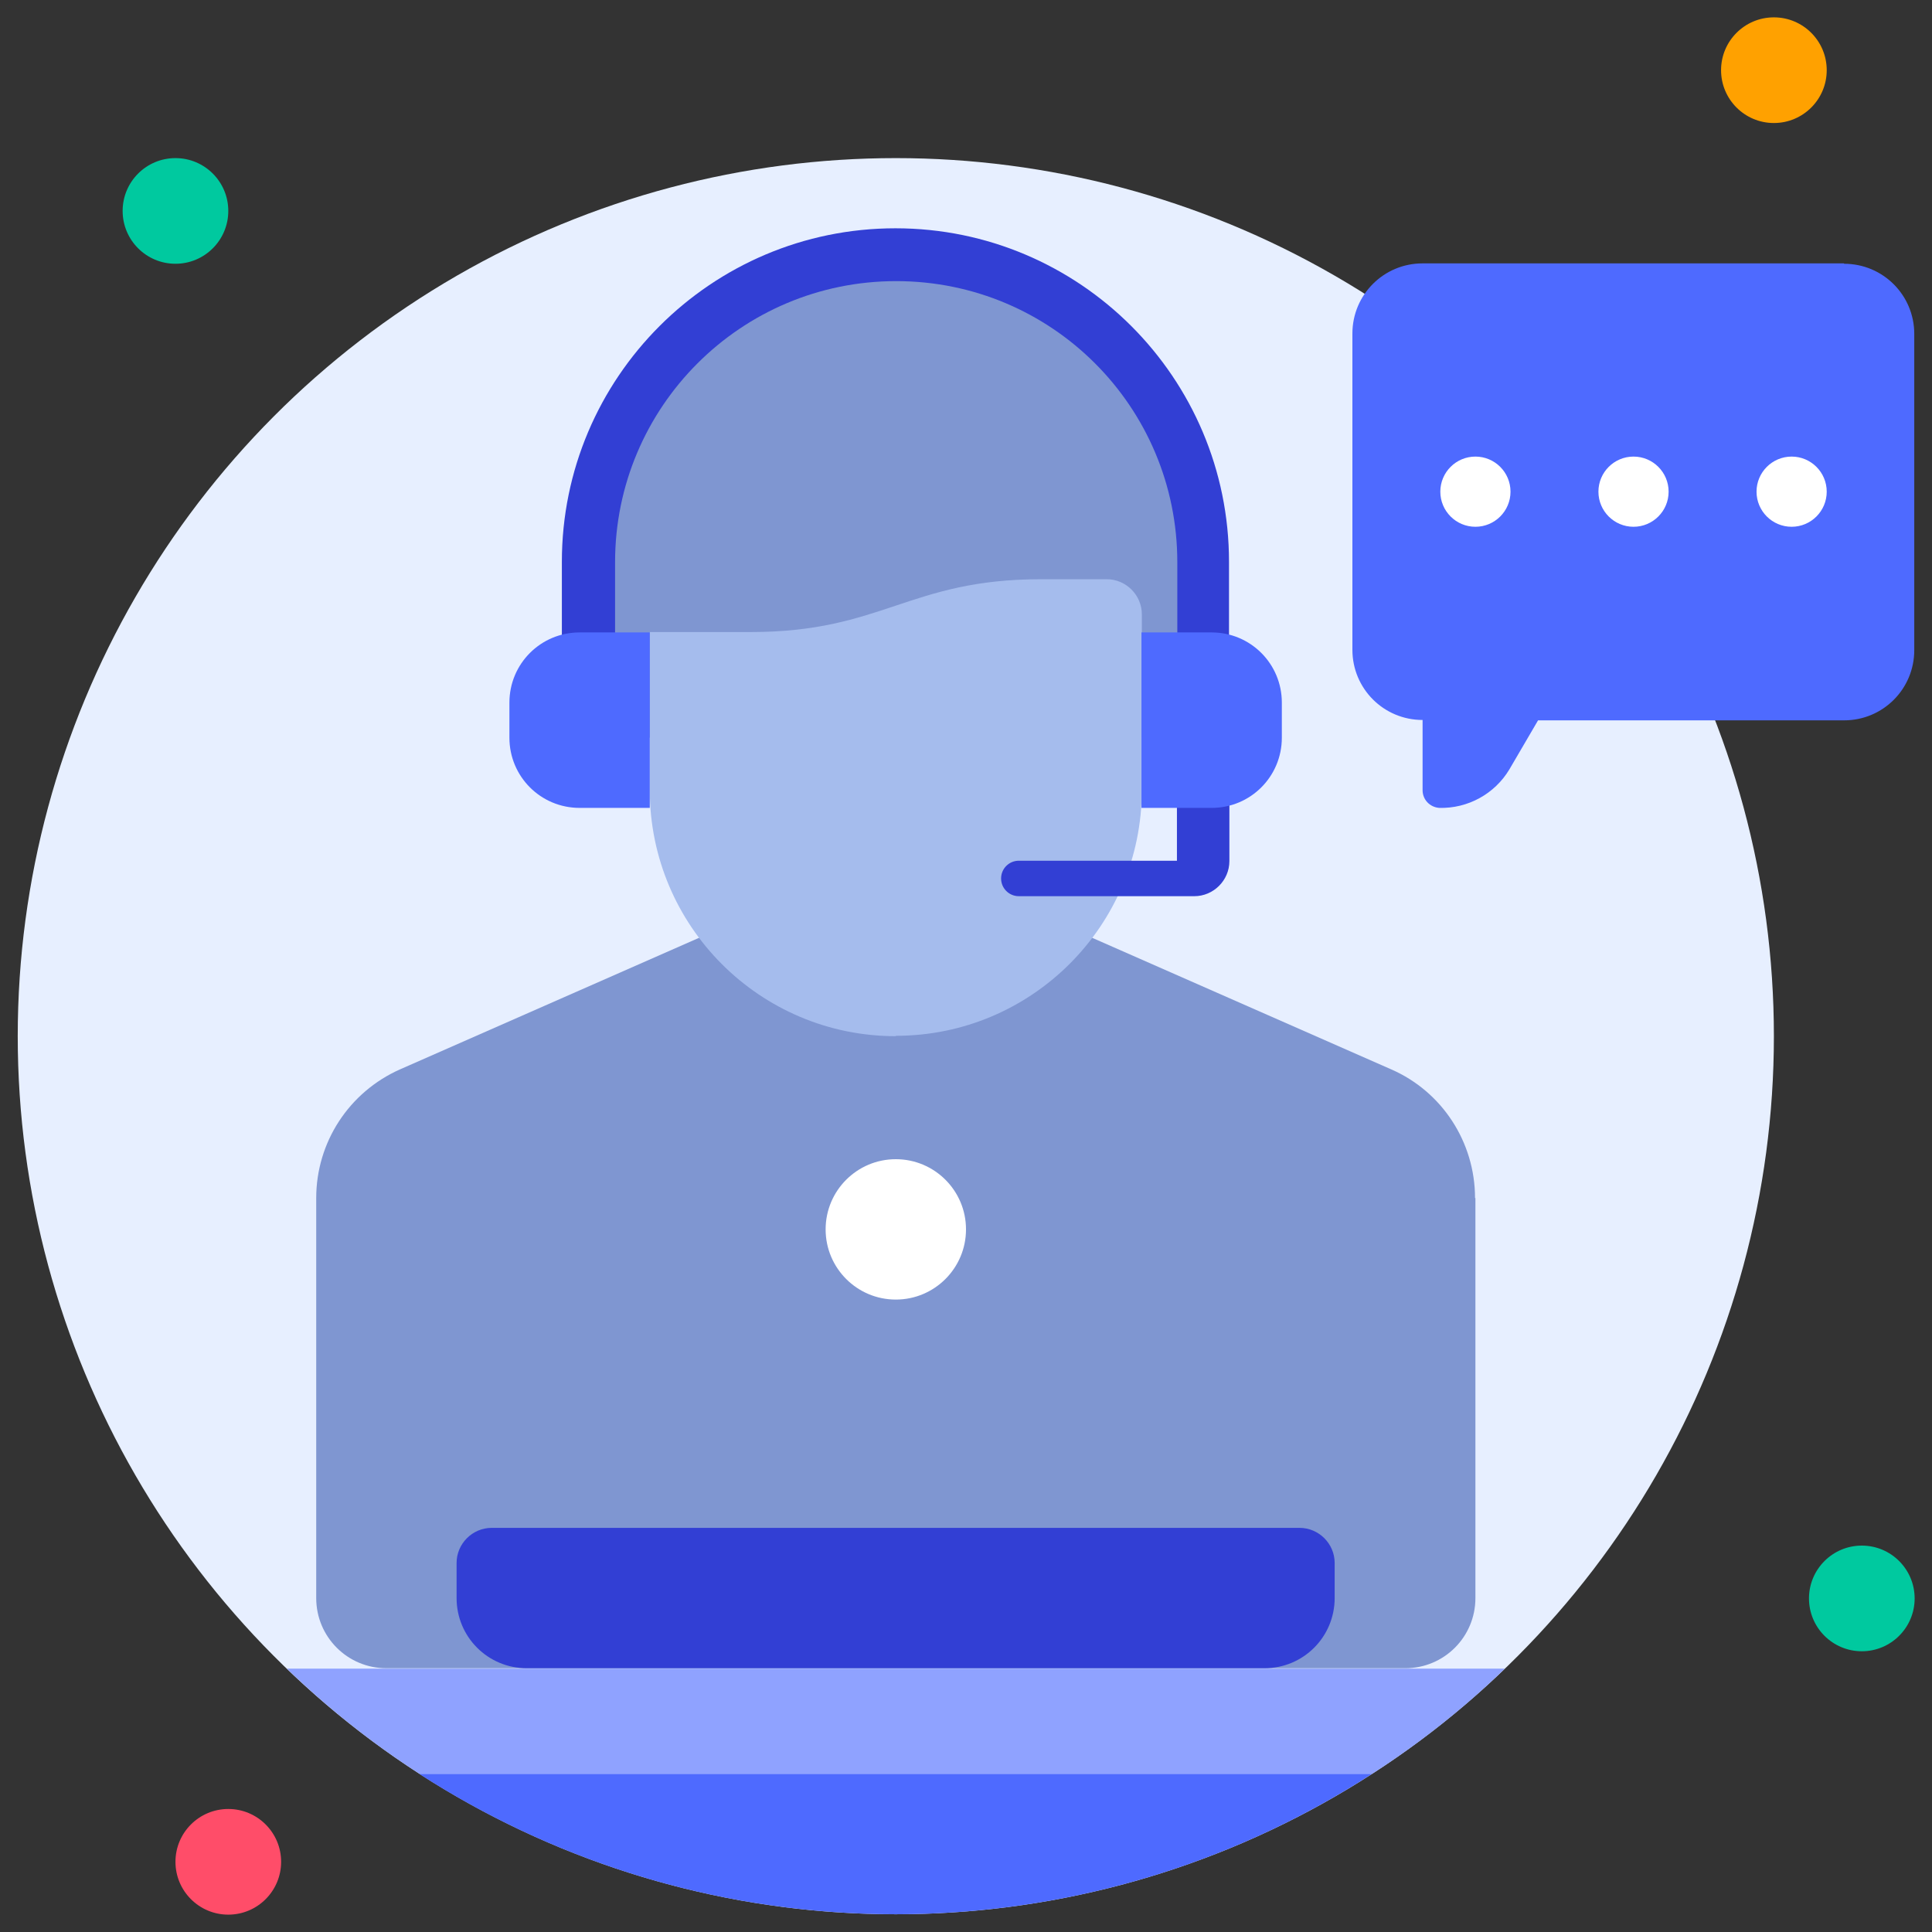
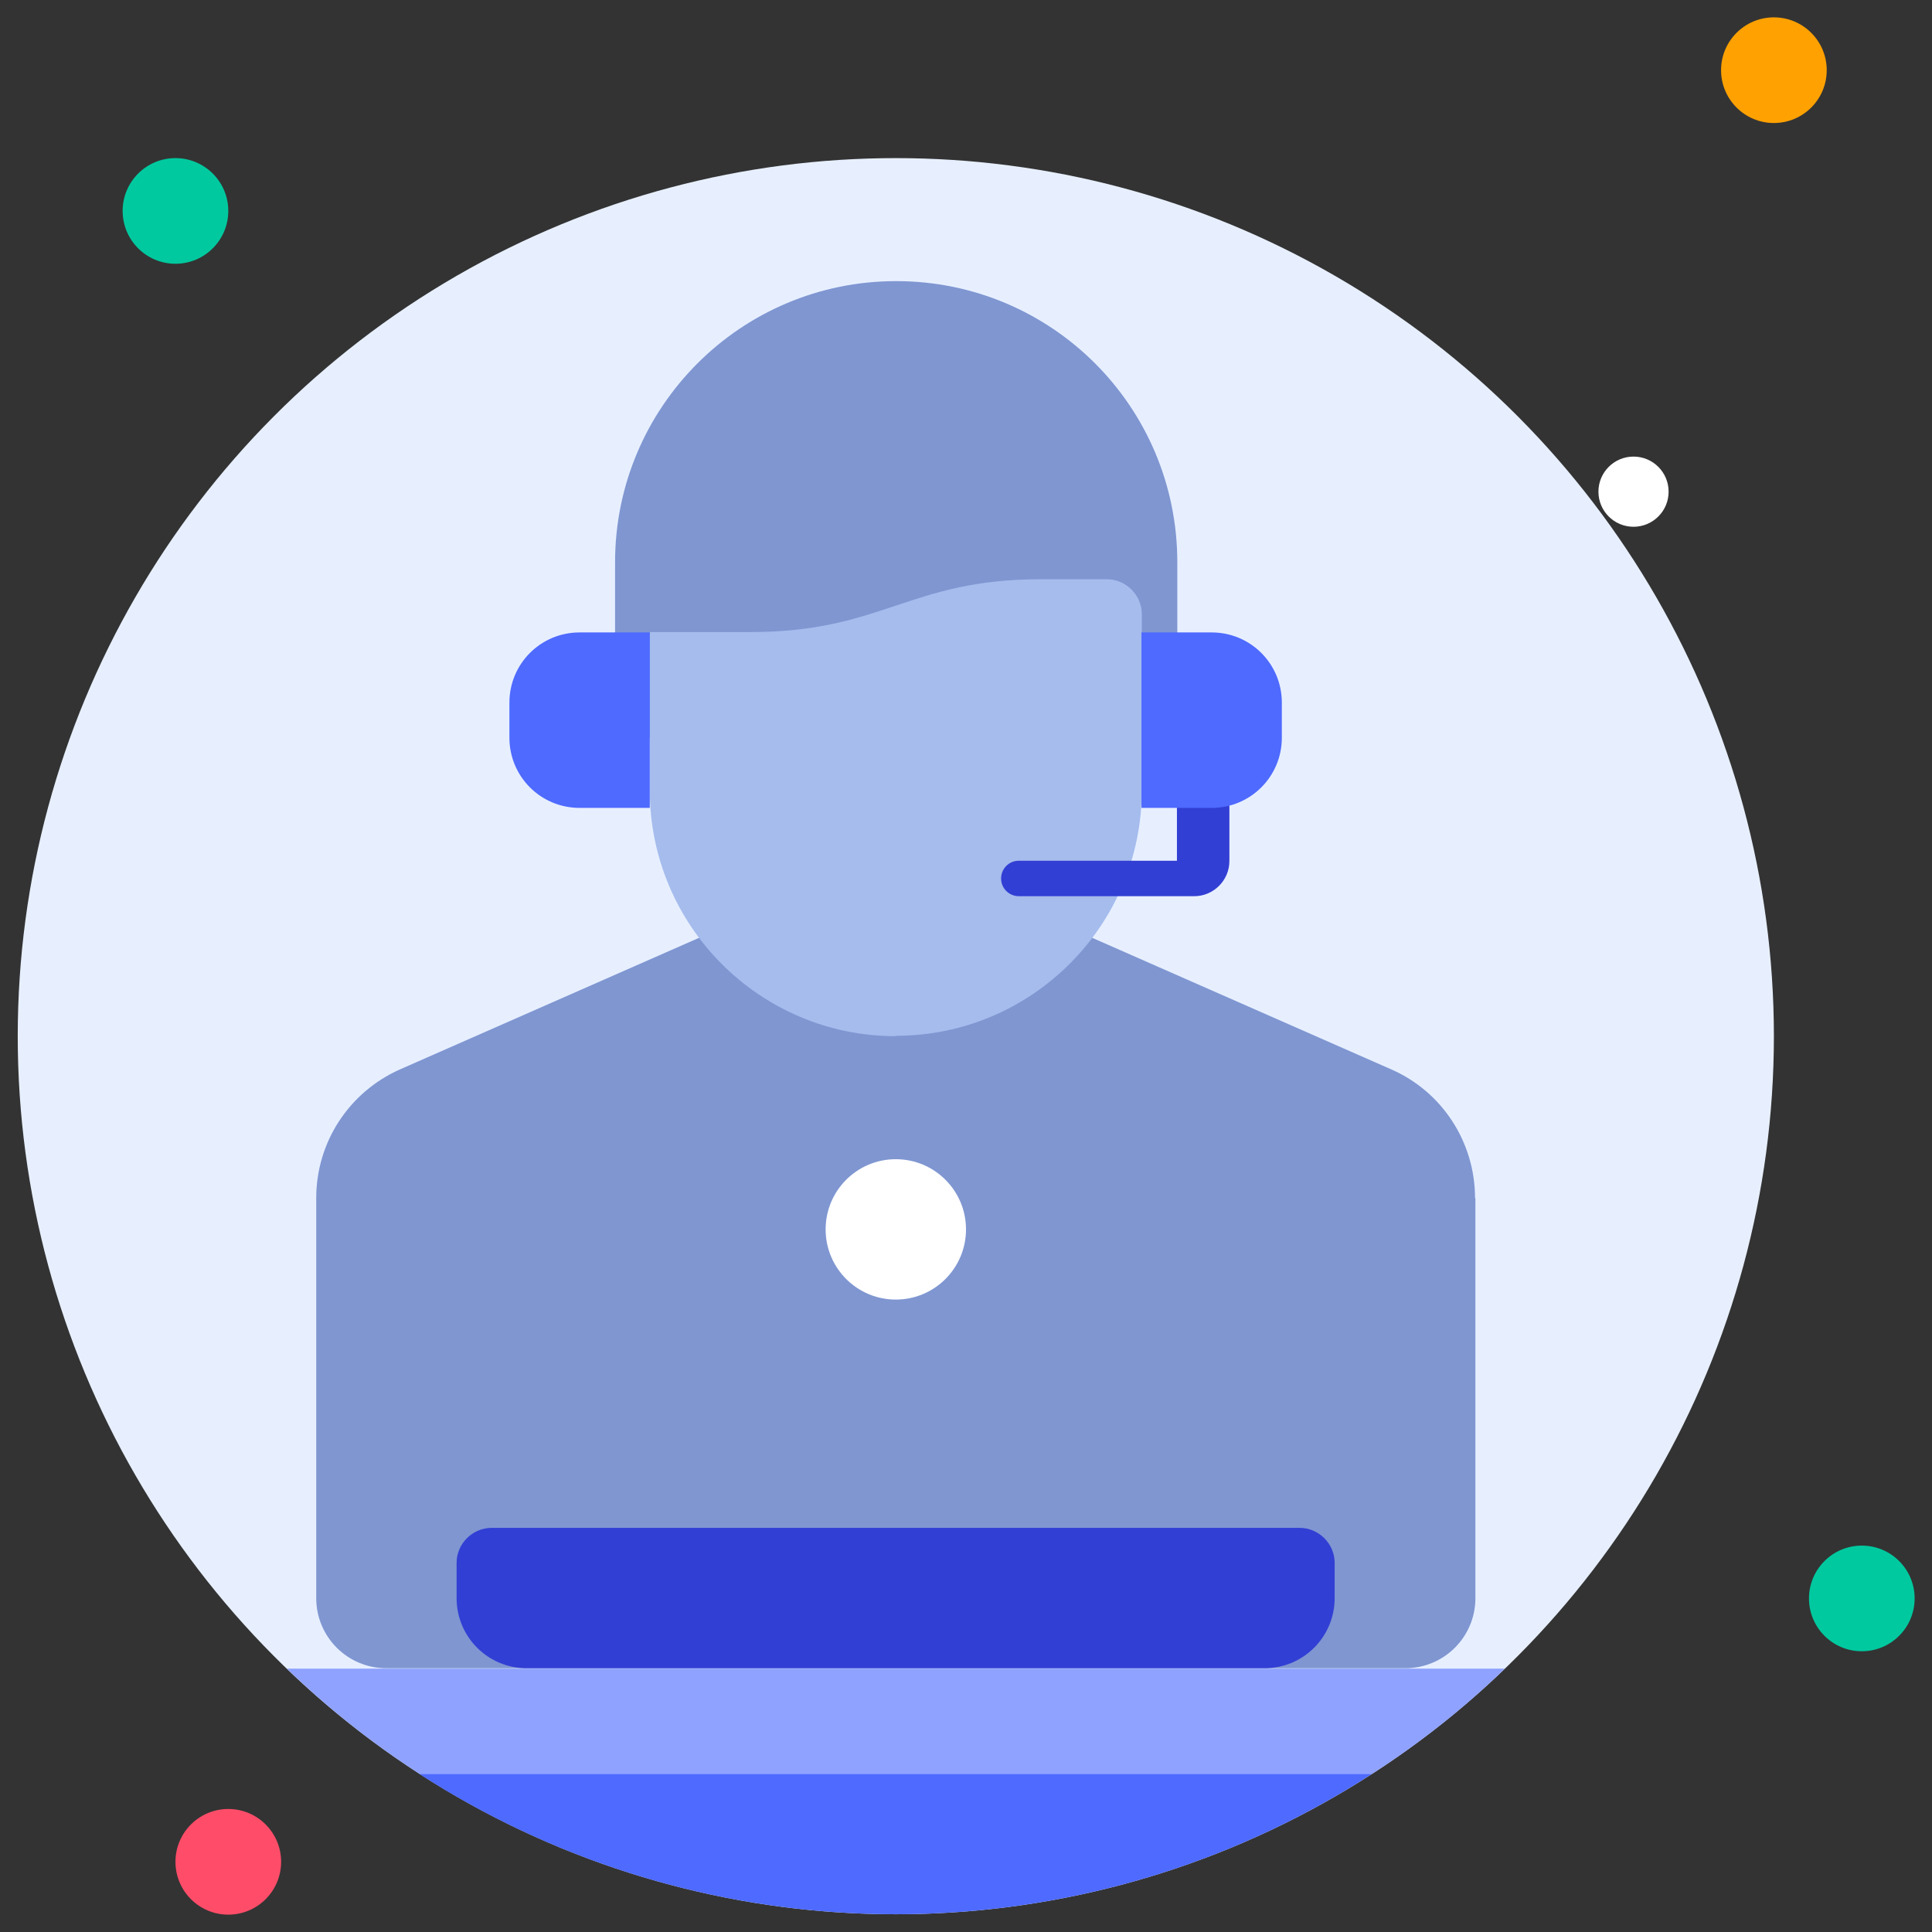
<svg xmlns="http://www.w3.org/2000/svg" id="Capa_1" data-name="Capa 1" version="1.1" viewBox="0 0 512 512">
  <rect x="0" y="0" width="512" height="512" fill="#333333" stroke="none" />
  <defs>
    <style>
      .cls-1 {
        fill: #ff4d69;
      }

      .cls-1, .cls-2, .cls-3, .cls-4, .cls-5, .cls-6, .cls-7, .cls-8, .cls-9, .cls-10 {
        stroke-width: 0px;
      }

      .cls-2 {
        fill: #e7efff;
      }

      .cls-3 {
        fill: #a5bced;
      }

      .cls-4 {
        fill: #4e6aff;
      }

      .cls-5 {
        fill: #8fa2ff;
      }

      .cls-6 {
        fill: #ffa100;
      }

      .cls-7 {
        fill: #fff;
      }

      .cls-8 {
        fill: #323fd4;
      }

      .cls-9 {
        fill: #00c99f;
      }

      .cls-10 {
        fill: #7f96d1;
      }
    </style>
  </defs>
  <g id="_15._Support" data-name=" 15. Support">
    <circle class="cls-2" cx="237.4" cy="274.6" r="232.7" />
-     <path class="cls-8" d="M325.8,190.8h-176.9v-41.9c0-48.8,39.6-88.4,88.4-88.4s88.4,39.6,88.4,88.4v41.9Z" />
    <path class="cls-10" d="M391,317.5v106c0,10.3-8.3,18.6-18.6,18.6H102.4c-10.3,0-18.6-8.3-18.6-18.6v-106c0-14.8,8.7-28.1,22.2-34.1l94.1-41.4h74.5l94.1,41.4c13.5,5.9,22.2,19.3,22.2,34.1Z" />
    <path class="cls-10" d="M311.9,195.5h-148.9v-46.5c0-41.1,33.3-74.5,74.5-74.5s74.5,33.3,74.5,74.5v46.5Z" />
    <path class="cls-3" d="M237.4,274.6c-36,0-65.2-29.2-65.2-65.2v-41.9h26.7c35.1,0,41.9-14,77-14h17.4c5.1,0,9.3,4.2,9.3,9.3v46.5c0,36-29.2,65.2-65.2,65.2Z" />
    <path class="cls-4" d="M153.6,167.6h18.6v46.5h-18.6c-10.3,0-18.6-8.3-18.6-18.6v-9.3c0-10.3,8.3-18.6,18.6-18.6Z" />
    <circle class="cls-9" cx="46.5" cy="55.9" r="14" />
    <circle class="cls-6" cx="470.1" cy="18.6" r="14" />
    <circle class="cls-9" cx="493.4" cy="423.6" r="14" />
    <circle class="cls-1" cx="60.5" cy="493.4" r="14" />
    <path class="cls-5" d="M398.8,442.2c-10.8,10.5-22.6,19.8-35.2,27.9H111.2c-12.6-8.1-24.4-17.5-35.2-27.9h322.8Z" />
    <path class="cls-4" d="M363.6,470.1c-76.8,49.6-175.6,49.6-252.5,0h252.5Z" />
    <path class="cls-8" d="M130.3,404.9h214.1c5.1,0,9.3,4.2,9.3,9.3v9.3c0,10.3-8.3,18.6-18.6,18.6h-195.5c-10.3,0-18.6-8.3-18.6-18.6v-9.3c0-5.1,4.2-9.3,9.3-9.3Z" />
    <circle class="cls-7" cx="237.4" cy="325.8" r="18.6" />
-     <path class="cls-4" d="M488.7,69.8h-111.7c-10.3,0-18.6,8.3-18.6,18.6v83.8c0,10.3,8.3,18.6,18.6,18.6v18.6c0,2.5,1.9,4.5,4.4,4.7,7.6.2,14.7-3.7,18.6-10.2l7.6-13h81.1c10.3,0,18.6-8.3,18.6-18.6v-83.8c0-10.3-8.3-18.6-18.6-18.6Z" />
    <g>
-       <circle class="cls-7" cx="391" cy="130.3" r="9.3" />
      <circle class="cls-7" cx="432.9" cy="130.3" r="9.3" />
-       <circle class="cls-7" cx="474.8" cy="130.3" r="9.3" />
    </g>
    <path class="cls-8" d="M311.9,209.5v18.6h-41.9c-2.6,0-4.7,2.1-4.7,4.7s2.1,4.7,4.7,4.7h46.5c5.1,0,9.3-4.2,9.3-9.3v-18.6h-14Z" />
    <path class="cls-4" d="M302.5,167.6h18.6c10.3,0,18.6,8.3,18.6,18.6v9.3c0,10.3-8.3,18.6-18.6,18.6h-18.6v-46.5h0Z" />
  </g>
</svg>